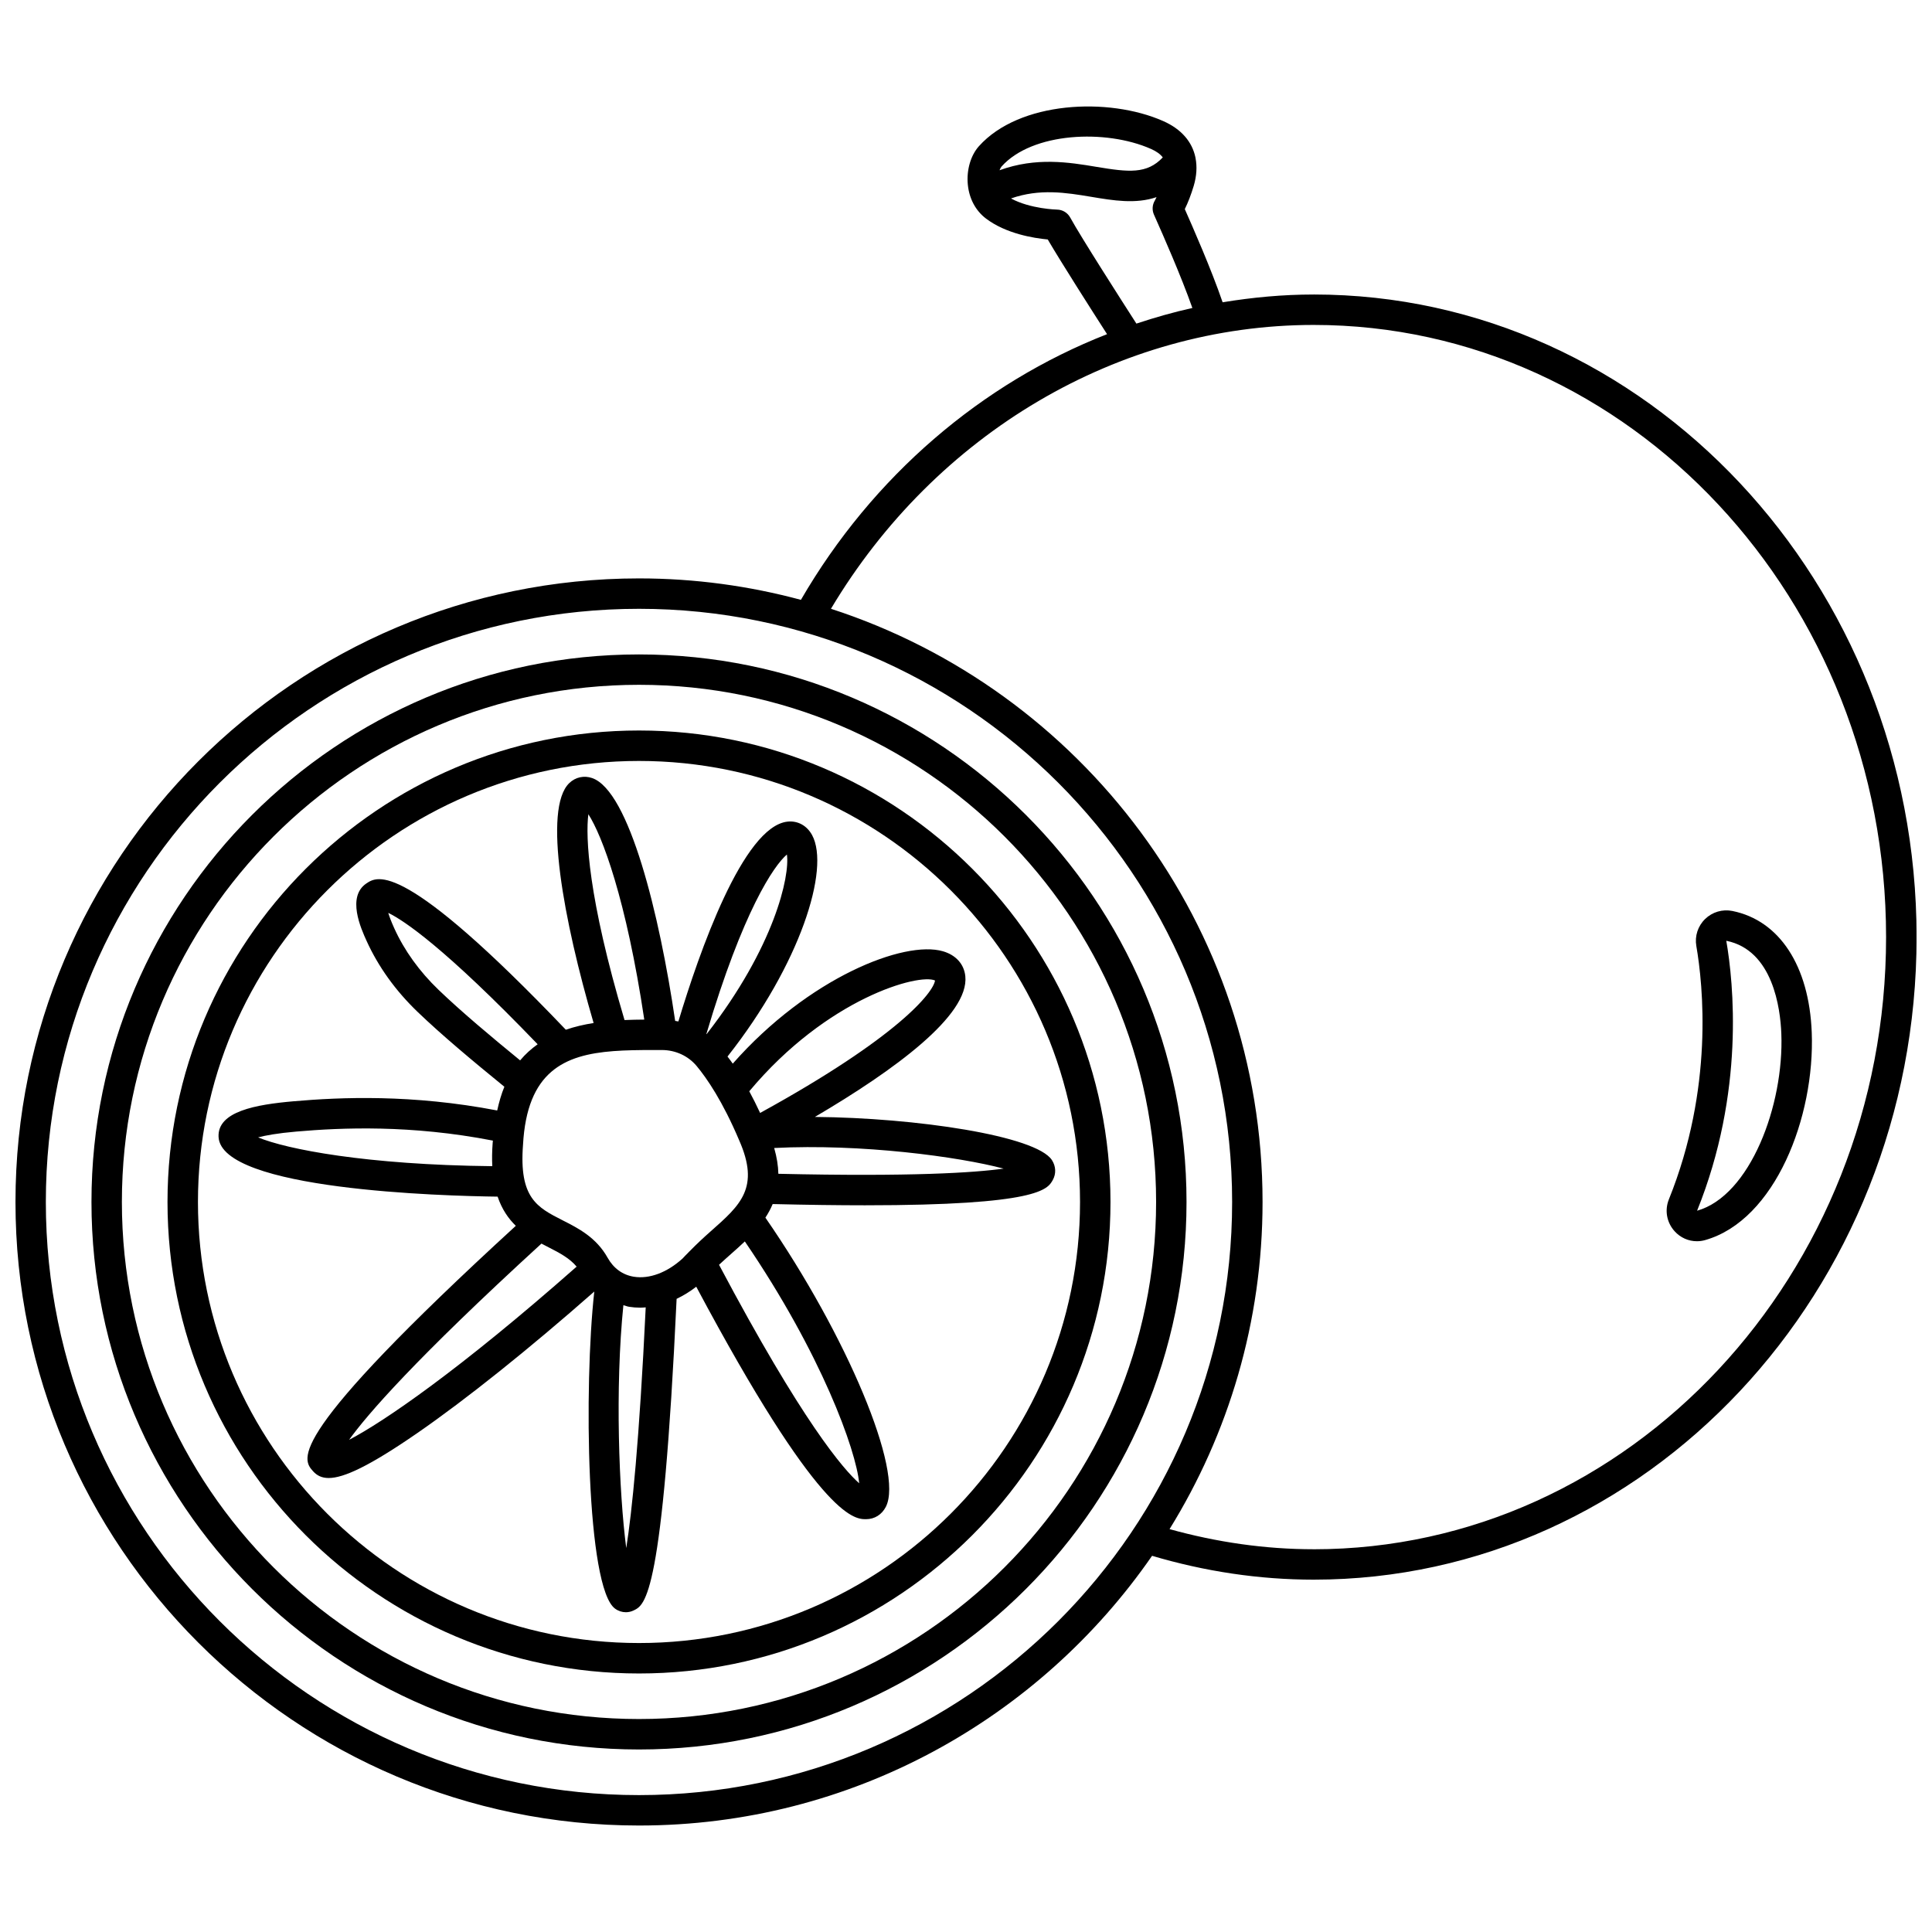
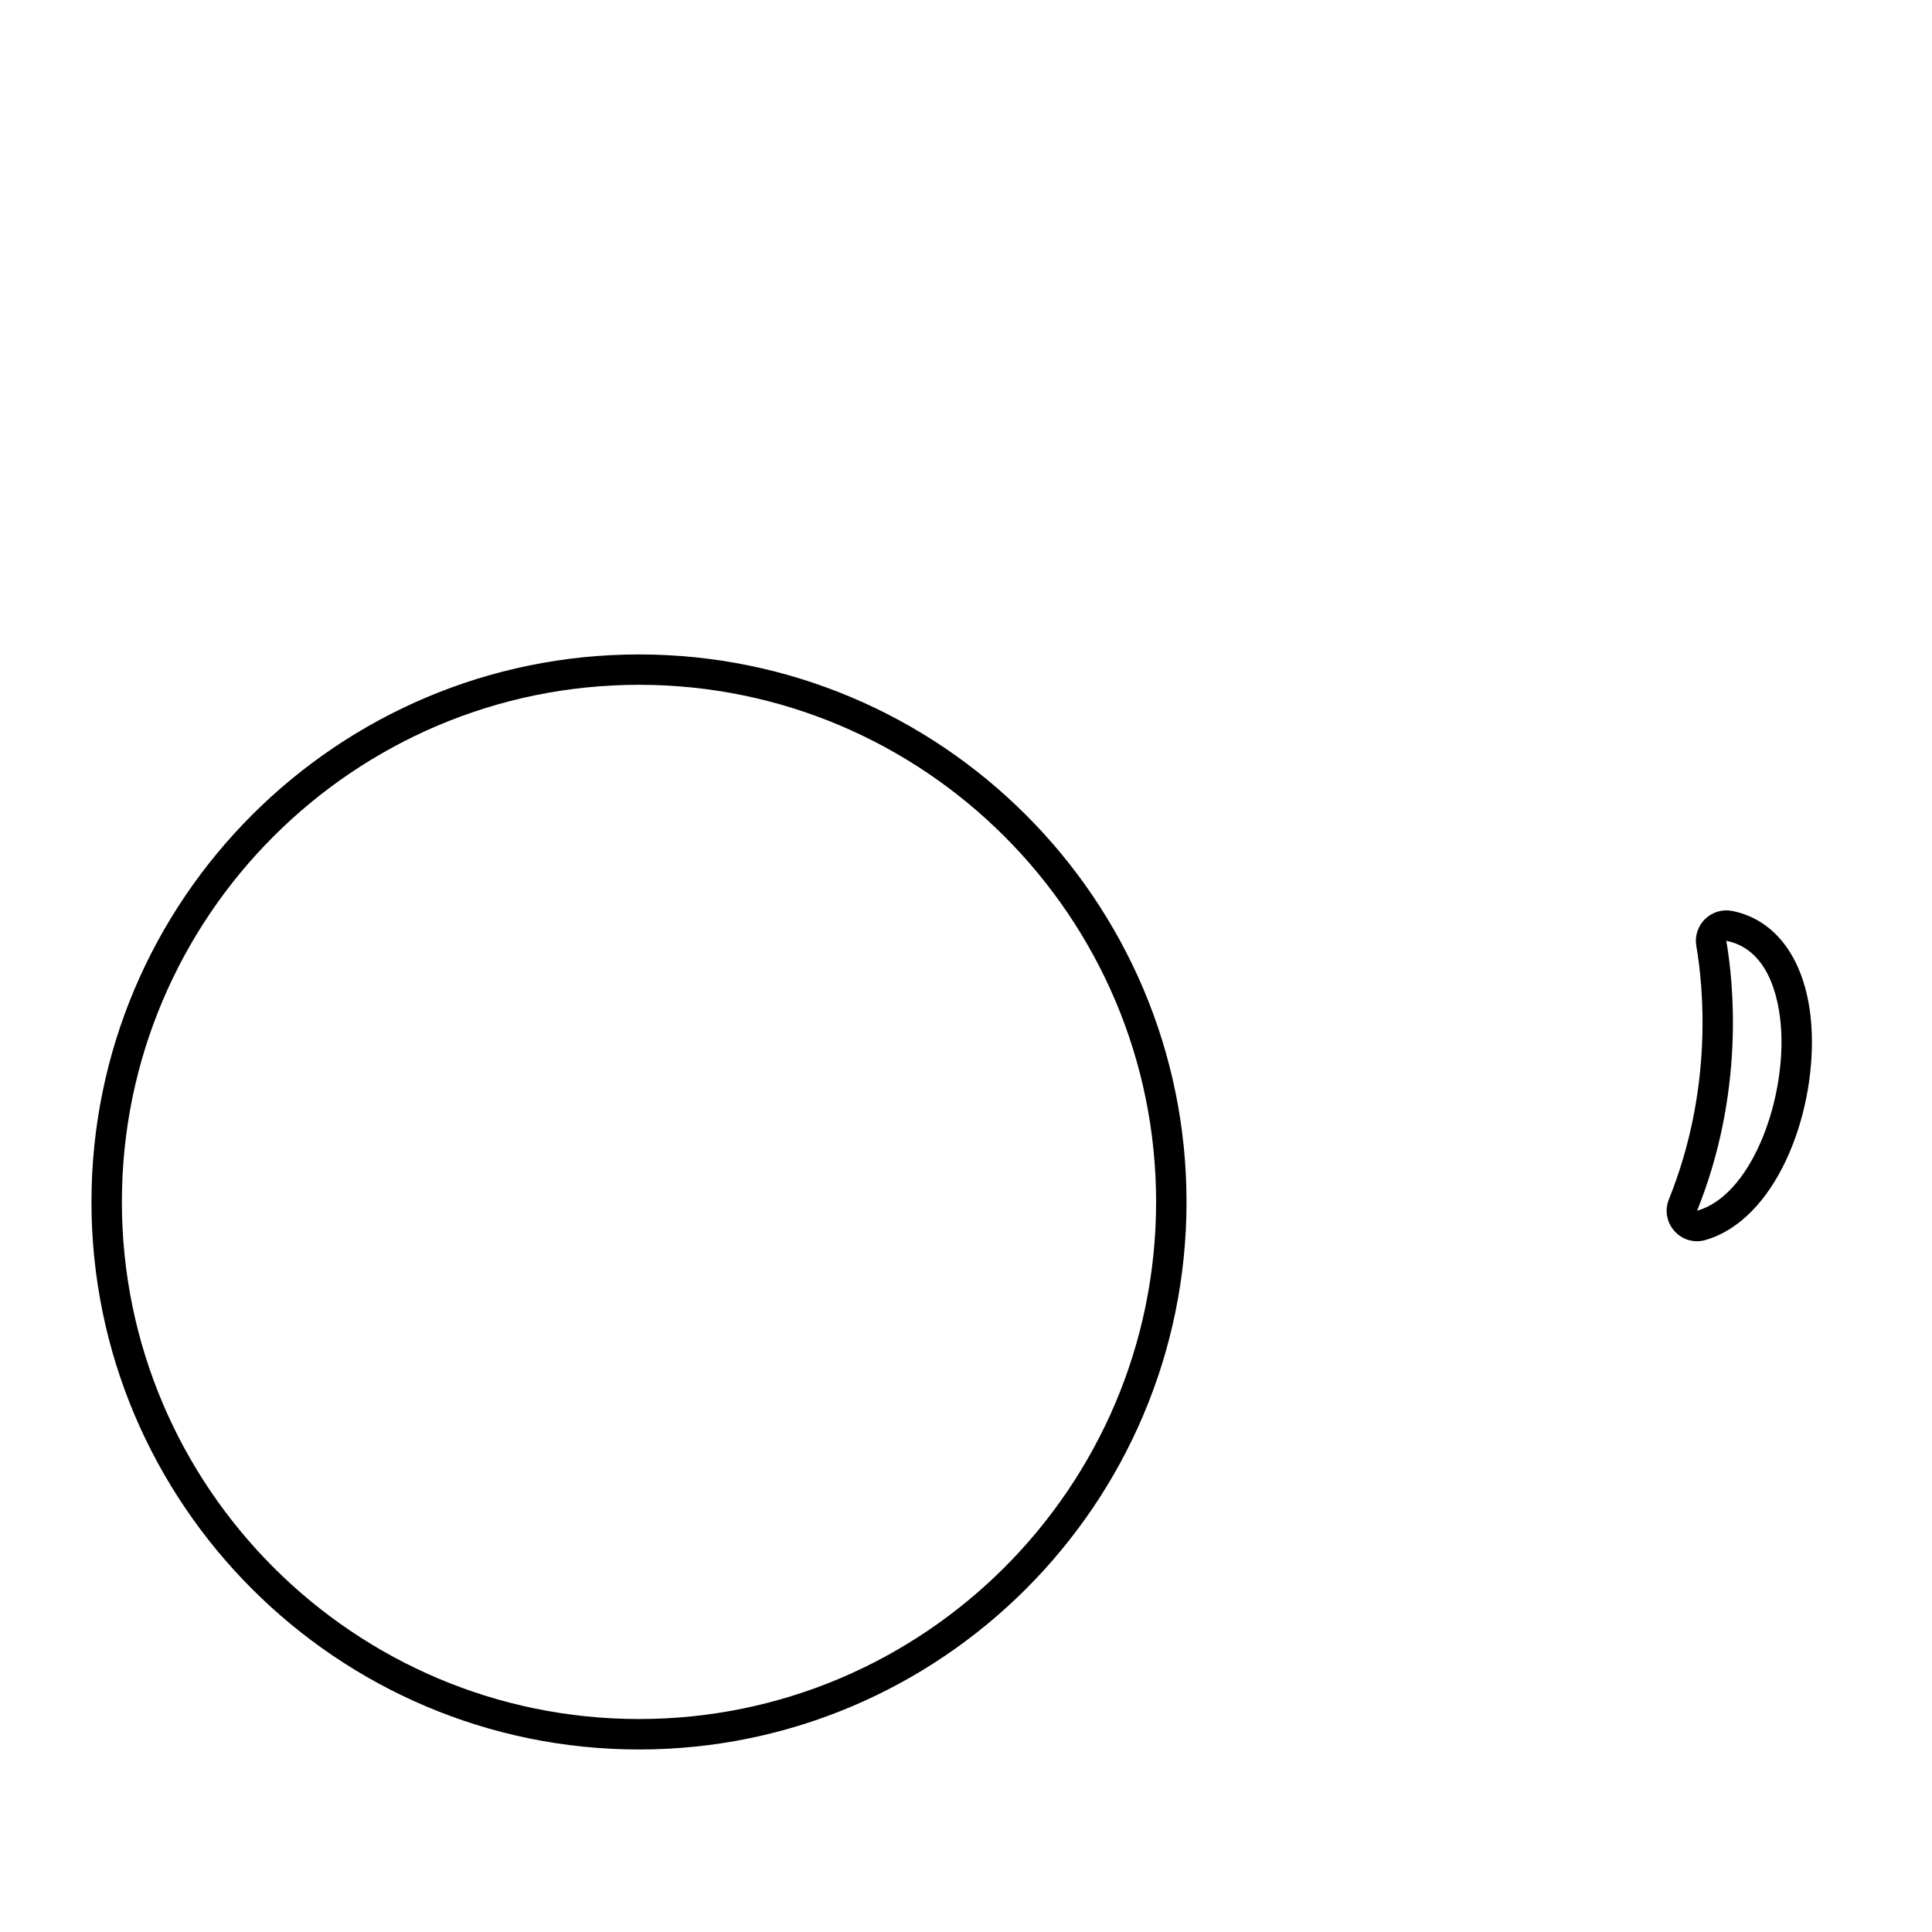
<svg xmlns="http://www.w3.org/2000/svg" width="800px" height="800px" version="1.1" viewBox="144 144 512 512">
  <defs>
    <clipPath id="a">
-       <path d="m148.09 172h503.81v456h-503.81z" />
-     </clipPath>
+       </clipPath>
  </defs>
  <path d="m313.34 317.43c-80.008 0-145.1 65.09-145.1 145.1s65.09 145.1 145.1 145.1 145.1-65.09 145.1-145.1-65.09-145.1-145.1-145.1zm0 282.13c-75.562 0-137.04-61.473-137.04-137.04s61.473-137.04 137.04-137.04 137.04 61.473 137.04 137.04-61.473 137.04-137.04 137.04z" />
-   <path d="m313.34 337.59c-68.898 0-124.95 56.051-124.95 124.95s56.047 124.95 124.95 124.95 124.95-56.051 124.95-124.95-56.051-124.95-124.95-124.95zm0 241.83c-64.449 0-116.88-52.434-116.88-116.88 0-64.453 52.438-116.88 116.88-116.88 64.449 0 116.88 52.434 116.88 116.88 0 64.453-52.438 116.88-116.88 116.88z" />
-   <path d="m422.78 451.45c-4.168-6.484-36.125-11.23-62.824-11.453 21.164-12.441 40.949-26.965 39.863-37.305-0.336-3.191-2.492-5.594-5.922-6.594-10.266-2.996-35.613 6.988-55.707 29.777-0.461-0.672-0.93-1.25-1.395-1.879 19.285-24.438 27.23-49.766 22.434-58.66-1.367-2.543-3.816-3.887-6.516-3.598-11.805 1.266-23.457 34.762-28.934 52.957-0.277-0.059-0.566-0.09-0.852-0.141-4.148-28.277-12.188-60.965-22.004-64.359-2.148-0.742-4.426-0.246-6.062 1.336-7.019 6.766-1.488 36.453 6.453 63.578-2.516 0.398-4.992 0.965-7.363 1.781-43.176-45.215-49.93-40.727-52.848-38.773-5.25 3.531-1.426 11.98 0.012 15.156 3.117 6.883 7.672 13.23 13.535 18.871 6.469 6.215 14.777 13.148 23.016 19.859-0.781 1.871-1.395 4.004-1.902 6.285-22.57-4.332-41.484-3.527-53.957-2.438-9.996 0.871-20.176 2.672-19.887 9.418 0.613 14.074 59.523 15.676 73.957 15.855 1.137 3.356 2.848 5.812 4.82 7.734-61.477 56.332-56.652 61.785-53.719 65.047 0.988 1.098 2.246 1.785 4.125 1.785 3.965 0 10.703-3.078 23.52-11.93 12.953-8.953 29.496-22.195 46.871-37.484-2.785 25.047-2.102 78.527 5.516 84.039 0.863 0.629 1.855 0.945 2.856 0.945 0.707 0 1.41-0.16 2.078-0.484 3.07-1.48 7.699-3.762 11.367-82.566 1.785-0.855 3.535-1.914 5.203-3.215 32.352 60.703 41.68 61.609 44.859 61.609h0.145c2.266-0.008 4.176-1.207 5.242-3.281 4.801-9.332-10.309-45.363-31.922-76.633 0.746-1.133 1.395-2.328 1.93-3.602 9.254 0.223 17.387 0.328 24.441 0.328 46.02 0 48.406-4.234 49.777-6.672 0.934-1.664 0.859-3.644-0.207-5.297zm-30.988-47.605c-0.441 3.113-9.527 14.867-46.352 35.098-0.938-2.019-1.898-3.93-2.875-5.742 20.676-24.727 44.984-31.309 49.227-29.355zm-39.254-33.387c0.828 5.648-3.266 24.477-21.281 47.598-0.02-0.012-0.039-0.027-0.059-0.039 9.668-32.57 17.875-44.621 21.34-47.559zm-52.617-10.68c3.648 5.633 10.043 22.508 14.82 54.426-1.715 0.008-3.465 0.047-5.234 0.121-9.699-32.539-10.348-48.625-9.586-54.547zm-39.68 46.555c-5.121-4.926-9.09-10.434-11.781-16.383-0.797-1.762-1.277-3.07-1.566-4.031 4.129 2 14.949 9.207 39.59 34.824-1.676 1.199-3.246 2.586-4.644 4.269-7.793-6.371-15.566-12.887-21.598-18.68zm-47.844 39.086c1.949-0.516 5.106-1.105 10.109-1.539 12.059-1.047 30.367-1.84 52.117 2.394-0.012 0.207-0.047 0.375-0.059 0.586-0.172 2.266-0.195 4.309-0.102 6.191-33.465-0.355-54.586-4.508-62.066-7.633zm24.117 80.148c4.723-6.582 17.383-21.277 50.977-52 0.652 0.348 1.305 0.68 1.941 1.008 2.949 1.5 5.531 2.883 7.383 5.094-31.191 27.52-51.176 41.129-60.301 45.898zm73.449 28.695c-1.934-14.773-3-42.383-0.758-64.371 0.516 0.129 0.992 0.34 1.523 0.422 0.973 0.156 1.953 0.234 2.949 0.234 0.48 0 0.965-0.043 1.445-0.082-1.711 35.738-3.652 54.262-5.16 63.797zm2.035-71.91c-2.981-0.477-5.394-2.215-6.973-5.039-3.019-5.394-7.758-7.805-11.941-9.926-6.715-3.414-11.562-5.879-10.48-20.004 1.055-19.426 10.914-23.832 23.938-24.824h0.008c0.012 0 0.023-0.004 0.035-0.004 3.281-0.246 6.754-0.289 10.348-0.289h1.824 0.633c3.621 0.004 6.981 1.547 9.223 4.234 2.715 3.258 6.867 9.301 11.27 19.68 5.551 12.574 0.367 17.148-7.477 24.074-1.879 1.656-3.777 3.422-5.625 5.312-0.145 0.141-0.293 0.266-0.414 0.426-0.496 0.516-1.008 0.984-1.488 1.535-4.109 3.723-8.785 5.473-12.879 4.824zm22.555-3.168c1.051-0.98 2.129-1.941 3.188-2.879 1.215-1.07 2.445-2.168 3.648-3.312 20.297 29.762 29.496 55.34 30.305 64.094-4.16-3.676-15.059-16.246-37.141-57.902zm15.719-24.117c-0.039-2.082-0.398-4.359-1.102-6.836 23.07-1.18 48.918 2.309 60.797 5.461-7.742 1.086-24.395 2.176-59.695 1.375z" />
  <g clip-path="url(#a)">
    <path d="m492.14 222.05c-8.145 0-16.199 0.75-24.133 2.059-2.988-8.734-7.945-19.996-10.023-24.695 0.871-1.762 1.656-3.809 2.352-6.113 0.805-2.676 0.93-5.172 0.488-7.441-0.004-0.035-0.008-0.07-0.016-0.105-0.855-4.176-3.75-7.555-8.539-9.668-14.539-6.43-38.164-5.269-48.848 6.66-2.184 2.438-3.312 6.332-2.941 10.156 0.359 3.727 2.066 6.93 4.812 9.012 5.293 4.019 12.637 5.199 16.371 5.547 3.66 6.242 11.59 18.672 15.719 25.094-33.219 13.016-62.086 37.586-81.133 70.41-13.691-3.684-28.062-5.684-42.898-5.684-91.117 0-165.25 74.133-165.25 165.25s74.133 165.25 165.25 165.25c56.312 0 106.11-28.336 135.96-71.477 13.961 4.141 28.348 6.32 42.836 6.32 88.09 0 159.77-76.391 159.77-170.29-0.008-93.898-71.68-170.29-159.77-170.29zm-43.141-38.594c1.461 0.645 2.488 1.383 3.148 2.262-4.211 4.441-8.973 3.934-17.598 2.496-7.242-1.215-15.98-2.617-25.656 0.902 0.156-0.41 0.336-0.77 0.527-0.988 8.141-9.094 27.617-9.957 39.578-4.672zm-21.391 18.176c-0.699-1.266-2.027-2.062-3.469-2.086-0.082 0-7.086-0.168-12.215-2.953 7.582-2.664 14.539-1.559 21.301-0.426 5.812 0.977 11.754 1.961 17.27 0.074-0.152 0.285-0.293 0.648-0.449 0.902-0.68 1.121-0.773 2.504-0.25 3.703l0.535 1.215c1.77 3.984 6.621 14.934 9.66 23.555-5.023 1.113-9.961 2.527-14.836 4.141-4.043-6.293-14.652-22.855-17.547-28.125zm-114.27 418.09c-86.676 0-157.19-70.512-157.19-157.19s70.512-157.19 157.19-157.19 157.19 70.512 157.19 157.19-70.512 157.19-157.19 157.19zm178.8-65.156c-12.906 0-25.715-1.863-38.195-5.332 15.609-25.223 24.648-54.918 24.648-86.699 0-73.371-48.078-135.7-114.38-157.2 27.734-46.496 76.273-75.223 127.92-75.223 83.648 0 151.7 72.773 151.7 162.23 0 89.453-68.055 162.23-151.7 162.23z" />
  </g>
  <path d="m624.13 417.59c-0.688-17.637-8.559-29.668-21.047-32.176-2.606-0.523-5.301 0.273-7.215 2.137-1.91 1.859-2.777 4.527-2.324 7.133 1.785 10.352 4.648 37.613-7.273 67.16-1.16 2.883-0.586 6.113 1.504 8.434 1.551 1.727 3.695 2.664 5.922 2.664 0.727 0 1.461-0.098 2.18-0.305 18.578-5.269 29.129-32.676 28.254-55.047zm-30.383 47.266c12.695-31.469 9.645-60.52 7.738-71.547l0.008 0.008c12.391 2.492 14.324 18.023 14.578 24.59 0.746 19.004-8.27 42.969-22.324 46.949z" />
</svg>